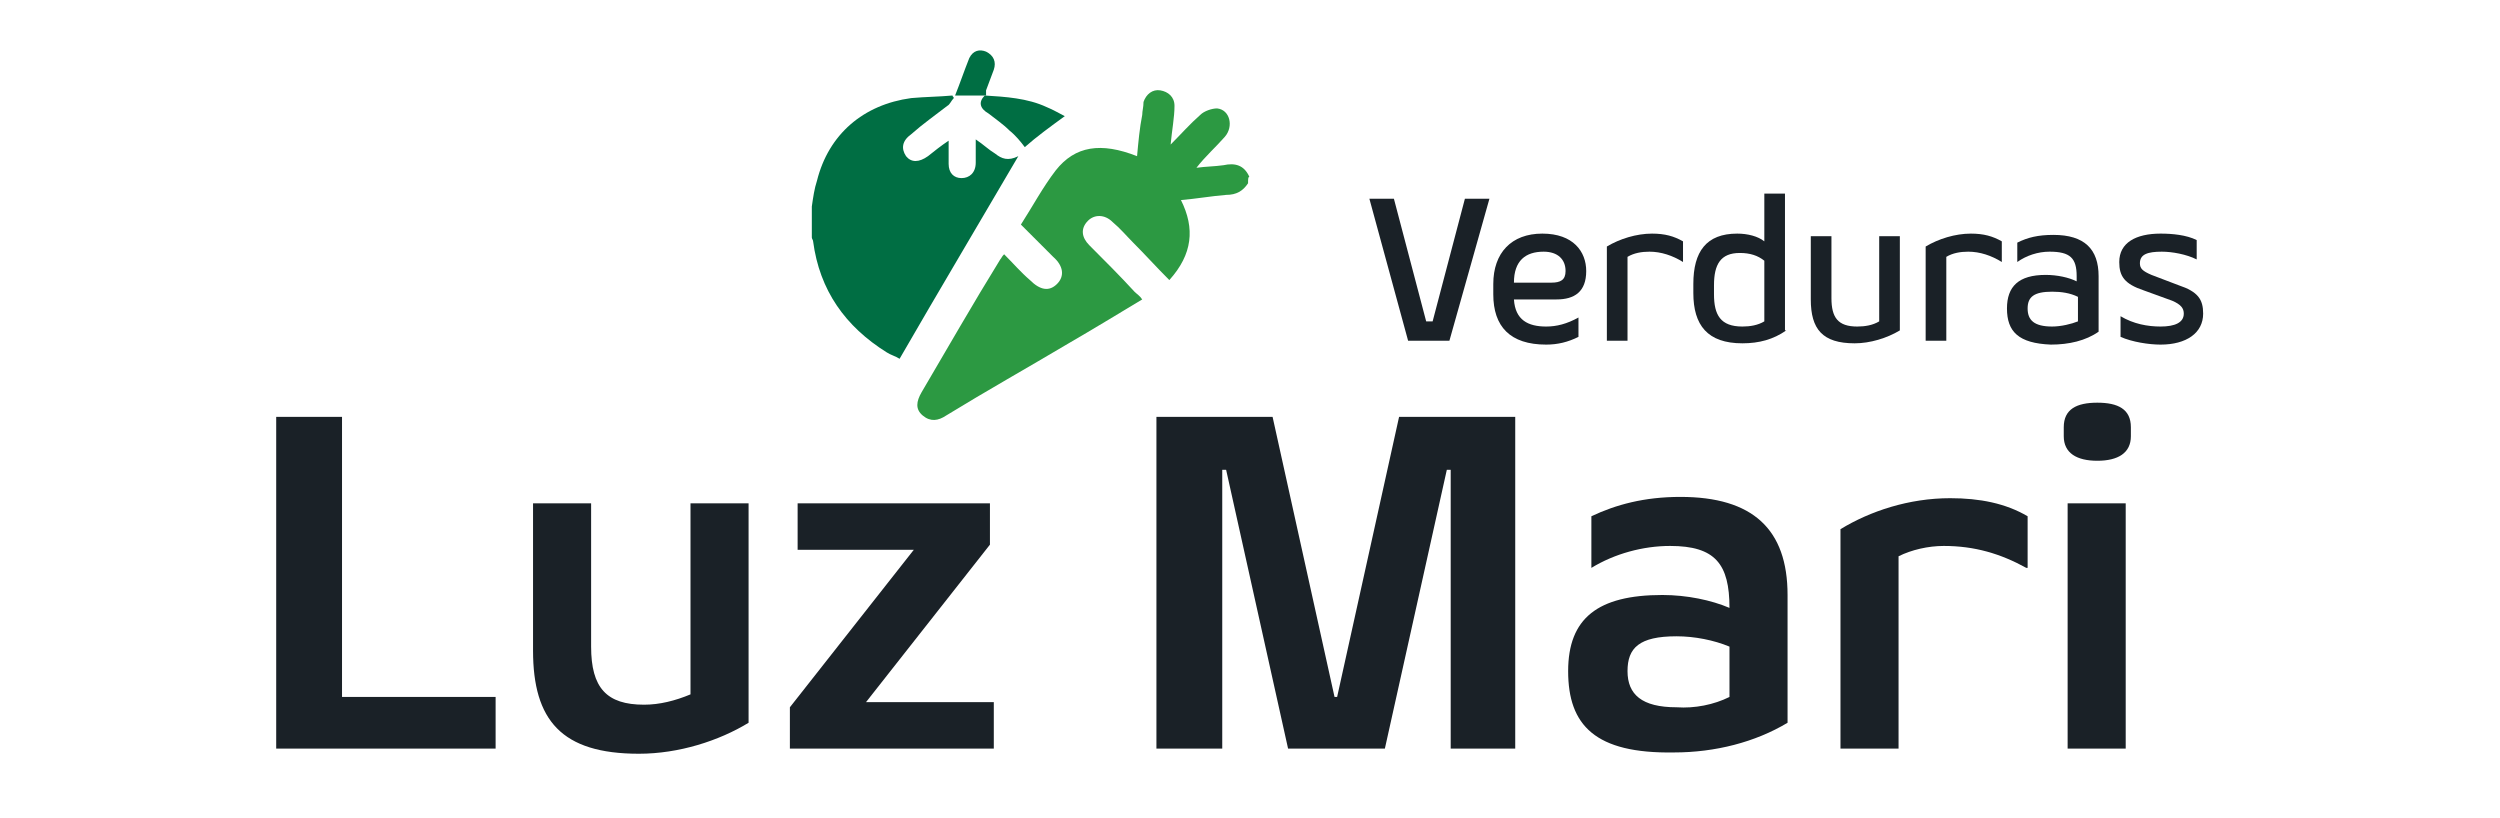
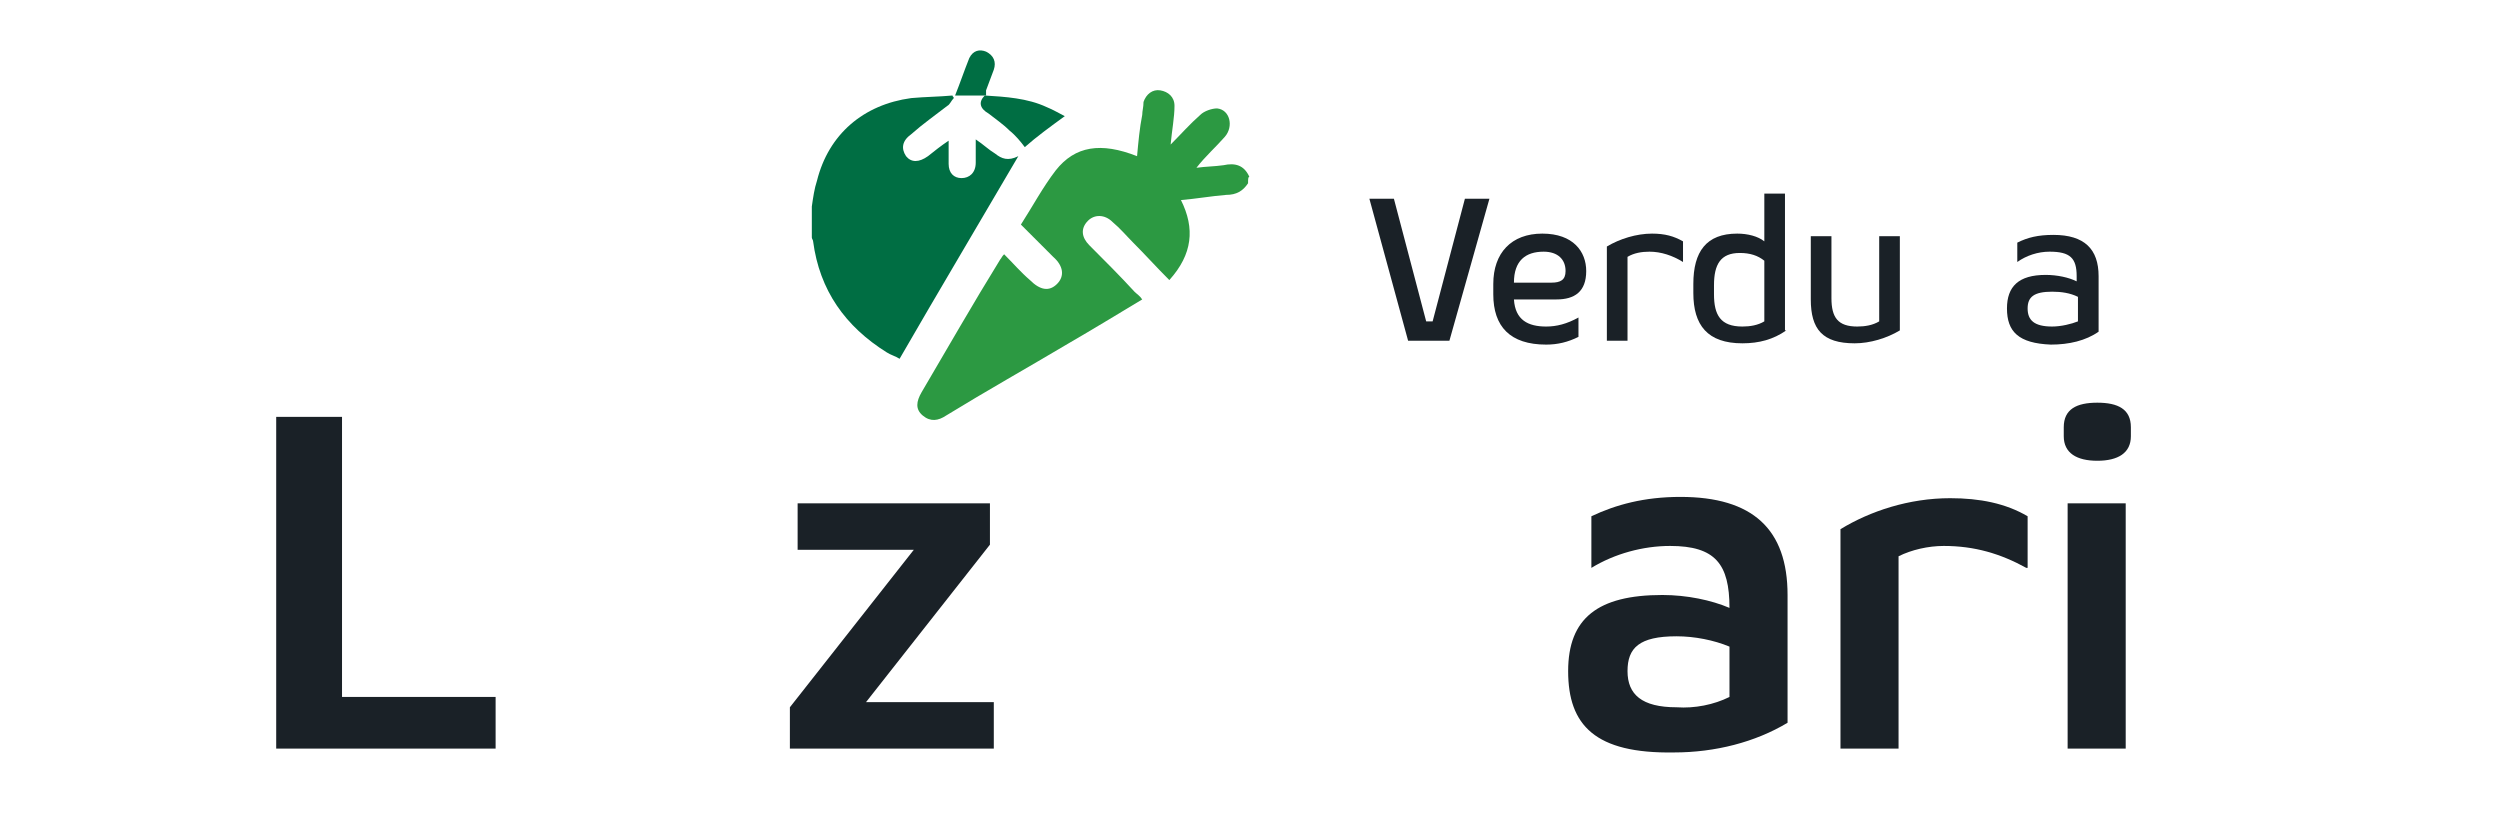
<svg xmlns="http://www.w3.org/2000/svg" version="1.1" id="Capa_1" x="0px" y="0px" viewBox="0 0 193.7 63.4" style="enable-background:new 0 0 193.7 63.4;" xml:space="preserve">
  <style type="text/css">
	.st0{enable-background:new    ;}
	.st1{fill:#1A2127;}
	.st2{fill:#2C9942;}
	.st3{fill:#006E43;}
</style>
  <g class="st0">
    <path class="st1" d="M21.4,32.3h5.1V54h11.9v4h-17V32.3z" />
-     <path class="st1" d="M53.5,39h4.5v17c-2.3,1.4-5.4,2.4-8.5,2.4c-6,0-8.2-2.6-8.2-8V39h4.5v11.1c0,3.2,1.2,4.5,4.1,4.5   c1.2,0,2.4-0.3,3.6-0.8V39z" />
    <path class="st1" d="M61.2,54.8l9.6-12.2h-9V39h14.9v3.2l-9.6,12.2H77V58H61.2V54.8z" />
-     <path class="st1" d="M117.5,58h-5.1V36.4h-0.3L107.3,58h-7.5L95,36.4h-0.3V58h-5.1V32.3h9l4.8,21.7h0.2l4.8-21.7h9V58z" />
    <path class="st1" d="M121.5,52c0-4.1,2.3-5.9,7.3-5.9c1.9,0,3.8,0.4,5.2,1c0-3.4-1.1-4.8-4.6-4.8c-2.1,0-4.3,0.6-6.1,1.7v-4   c1.9-0.9,4.1-1.5,6.9-1.5c5.6,0,8.3,2.5,8.3,7.6v9.9c-2.5,1.5-5.6,2.3-8.8,2.3C123.6,58.4,121.5,56.2,121.5,52z M134,54v-3.9   c-1.2-0.5-2.7-0.8-4.1-0.8c-2.9,0-3.8,0.9-3.8,2.7c0,1.8,1.1,2.8,3.8,2.8C131.3,54.9,132.8,54.6,134,54z" />
    <path class="st1" d="M157,44c-2-1.1-4-1.7-6.4-1.7c-1.2,0-2.5,0.3-3.5,0.8V58h-4.5V41c2.3-1.4,5.3-2.4,8.5-2.4c2.3,0,4.3,0.4,6,1.4   V44z" />
    <path class="st1" d="M159.9,33.8v-0.7c0-1.4,1-1.9,2.6-1.9c1.6,0,2.6,0.5,2.6,1.9v0.7c0,1.3-1,1.9-2.6,1.9   C160.9,35.7,159.9,35.1,159.9,33.8z M160.2,39h4.5v19h-4.5V39z" />
  </g>
  <g class="st0">
    <path class="st1" d="M112.3,26.4h-3.2l-3-11h1.9l2.5,9.5h0.5l2.5-9.5h1.9L112.3,26.4z" />
    <path class="st1" d="M117.3,23.2c0.1,1.6,1.1,2.1,2.5,2.1c0.8,0,1.6-0.2,2.5-0.7v1.5c-0.8,0.4-1.6,0.6-2.5,0.6   c-2.8,0-4.1-1.4-4.1-3.9V22c0-2.4,1.4-3.9,3.8-3.9c2.4,0,3.4,1.4,3.4,2.9c0,1.6-0.9,2.2-2.3,2.2H117.3z M117.3,21.9h2.9   c0.7,0,1.1-0.2,1.1-0.9c0-0.9-0.6-1.5-1.7-1.5C118.2,19.5,117.3,20.2,117.3,21.9z" />
    <path class="st1" d="M130.4,20.3c-0.8-0.5-1.7-0.8-2.6-0.8c-0.6,0-1.2,0.1-1.7,0.4v6.5h-1.6v-7.3c1-0.6,2.3-1,3.5-1   c1,0,1.7,0.2,2.4,0.6V20.3z" />
    <path class="st1" d="M138.4,25.6c-1,0.7-2.1,1-3.4,1c-2.7,0-3.8-1.4-3.8-3.9V22c0-2.5,1-3.9,3.4-3.9c0.8,0,1.6,0.2,2.1,0.6V15h1.6   V25.6z M132.8,22.8c0,1.6,0.5,2.5,2.2,2.5c0.6,0,1.2-0.1,1.7-0.4v-4.7c-0.5-0.4-1.1-0.6-1.9-0.6c-1.5,0-2,0.9-2,2.5V22.8z" />
    <path class="st1" d="M145.6,18.3h1.6v7.3c-1,0.6-2.3,1-3.5,1c-2.5,0-3.4-1.1-3.4-3.4v-4.9h1.6v4.8c0,1.5,0.5,2.2,2,2.2   c0.6,0,1.2-0.1,1.7-0.4V18.3z" />
-     <path class="st1" d="M155.1,20.3c-0.8-0.5-1.7-0.8-2.6-0.8c-0.6,0-1.2,0.1-1.7,0.4v6.5h-1.6v-7.3c1-0.6,2.3-1,3.5-1   c1,0,1.7,0.2,2.4,0.6V20.3z" />
    <path class="st1" d="M155.5,23.9c0-1.7,0.9-2.6,3-2.6c0.9,0,1.8,0.2,2.4,0.5l0-0.4c0-1.4-0.5-1.9-2.1-1.9c-0.9,0-1.8,0.3-2.5,0.8   v-1.5c0.8-0.4,1.6-0.6,2.8-0.6c2.4,0,3.5,1.1,3.5,3.2v4.3c-1,0.7-2.3,1-3.7,1C156.4,26.6,155.5,25.7,155.5,23.9z M161,24.9V23   c-0.6-0.3-1.3-0.4-2-0.4c-1.4,0-1.9,0.4-1.9,1.3c0,0.9,0.5,1.4,1.9,1.4C159.7,25.3,160.5,25.1,161,24.9z" />
-     <path class="st1" d="M168.8,22.1c1.5,0.5,1.9,1.1,1.9,2.2c0,1.5-1.3,2.4-3.3,2.4c-0.9,0-2.2-0.2-3.1-0.6v-1.6   c1,0.6,2.1,0.8,3.1,0.8c1.1,0,1.8-0.3,1.8-1c0-0.4-0.2-0.7-0.9-1l-2.2-0.8c-1.5-0.5-1.9-1.1-1.9-2.2c0-1.5,1.3-2.2,3.2-2.2   c0.9,0,2,0.1,2.8,0.5v1.5c-0.8-0.4-1.9-0.6-2.7-0.6c-1.1,0-1.7,0.2-1.7,0.9c0,0.4,0.2,0.6,0.9,0.9L168.8,22.1z" />
  </g>
  <g>
    <path class="st2" d="M96.7,14.2c-0.4,0.6-0.9,0.9-1.7,0.9c-1.2,0.1-2.3,0.3-3.5,0.4c1.1,2.2,0.9,4.2-0.9,6.2c-1-1-1.9-2-2.8-2.9   c-0.5-0.5-1-1.1-1.6-1.6c-0.6-0.6-1.4-0.6-1.9-0.1c-0.6,0.6-0.5,1.3,0.1,1.9c1.2,1.2,2.4,2.4,3.5,3.6c0.2,0.2,0.4,0.3,0.6,0.6   c-2,1.2-3.8,2.3-5.7,3.4c-3.2,1.9-6.4,3.7-9.5,5.6c-0.6,0.4-1.2,0.5-1.8,0c-0.6-0.5-0.5-1.1-0.1-1.8c2-3.4,4-6.9,6.1-10.3   c0.1-0.1,0.1-0.2,0.3-0.4c0.7,0.7,1.3,1.4,2,2c0.8,0.8,1.5,0.9,2.1,0.3s0.5-1.4-0.3-2.1c-0.8-0.8-1.6-1.6-2.5-2.5   c0.9-1.4,1.7-2.9,2.7-4.2c1.5-1.9,3.5-2.2,6.3-1.1c0.1-1.1,0.2-2.2,0.4-3.2c0-0.3,0.1-0.6,0.1-1c0.2-0.6,0.7-1,1.3-0.9   C90.5,7.1,91,7.5,91,8.2c0,0.9-0.2,1.9-0.3,3c0.8-0.8,1.5-1.6,2.3-2.3c0.3-0.3,0.9-0.5,1.3-0.5c1,0.1,1.3,1.4,0.6,2.2   c-0.7,0.8-1.5,1.5-2.2,2.4c0.7-0.1,1.4-0.1,2.1-0.2c0.9-0.2,1.6,0,2,0.9C96.7,13.7,96.7,13.9,96.7,14.2z" />
    <g>
      <path class="st3" d="M62.9,16c0.1-0.7,0.2-1.4,0.4-2c0.9-3.6,3.6-5.9,7.3-6.4c1.1-0.1,2.1-0.1,3.2-0.2c0,0.1,0.1,0.1,0.1,0.2    c-0.2,0.2-0.3,0.5-0.5,0.6c-0.9,0.7-1.9,1.4-2.8,2.2c-0.7,0.5-0.8,1.1-0.4,1.7c0.4,0.5,1,0.5,1.7,0c0.5-0.4,1-0.8,1.6-1.2    c0,0.7,0,1.3,0,1.8c0,0.7,0.4,1.1,1,1.1s1.1-0.4,1.1-1.2c0-0.5,0-1.1,0-1.8c0.6,0.4,1,0.8,1.5,1.1c0.5,0.4,1,0.6,1.8,0.2    c-3.1,5.3-6.2,10.5-9.2,15.7c-0.3-0.2-0.7-0.3-1-0.5c-3.2-2-5.2-4.8-5.7-8.6c0-0.1-0.1-0.2-0.1-0.3C62.9,17.7,62.9,16.8,62.9,16z" />
      <path class="st3" d="M76.3,7.4c1.6,0.1,3.3,0.2,4.8,0.9c0.5,0.2,1,0.5,1.4,0.7c-1.1,0.8-2.2,1.6-3.1,2.4c-0.3-0.4-0.7-0.9-1.2-1.3    c-0.5-0.5-1.1-0.9-1.6-1.3C75.9,8.4,75.8,7.9,76.3,7.4L76.3,7.4z" />
      <path class="st3" d="M76.4,7.4c-0.8,0-1.5,0-2.4,0c0.4-1,0.7-1.9,1.1-2.9c0.3-0.6,0.8-0.7,1.3-0.5C77,4.3,77.2,4.8,77,5.4    c-0.2,0.5-0.4,1.1-0.6,1.6C76.4,7.1,76.4,7.3,76.4,7.4C76.3,7.4,76.4,7.4,76.4,7.4z" />
    </g>
  </g>
</svg>